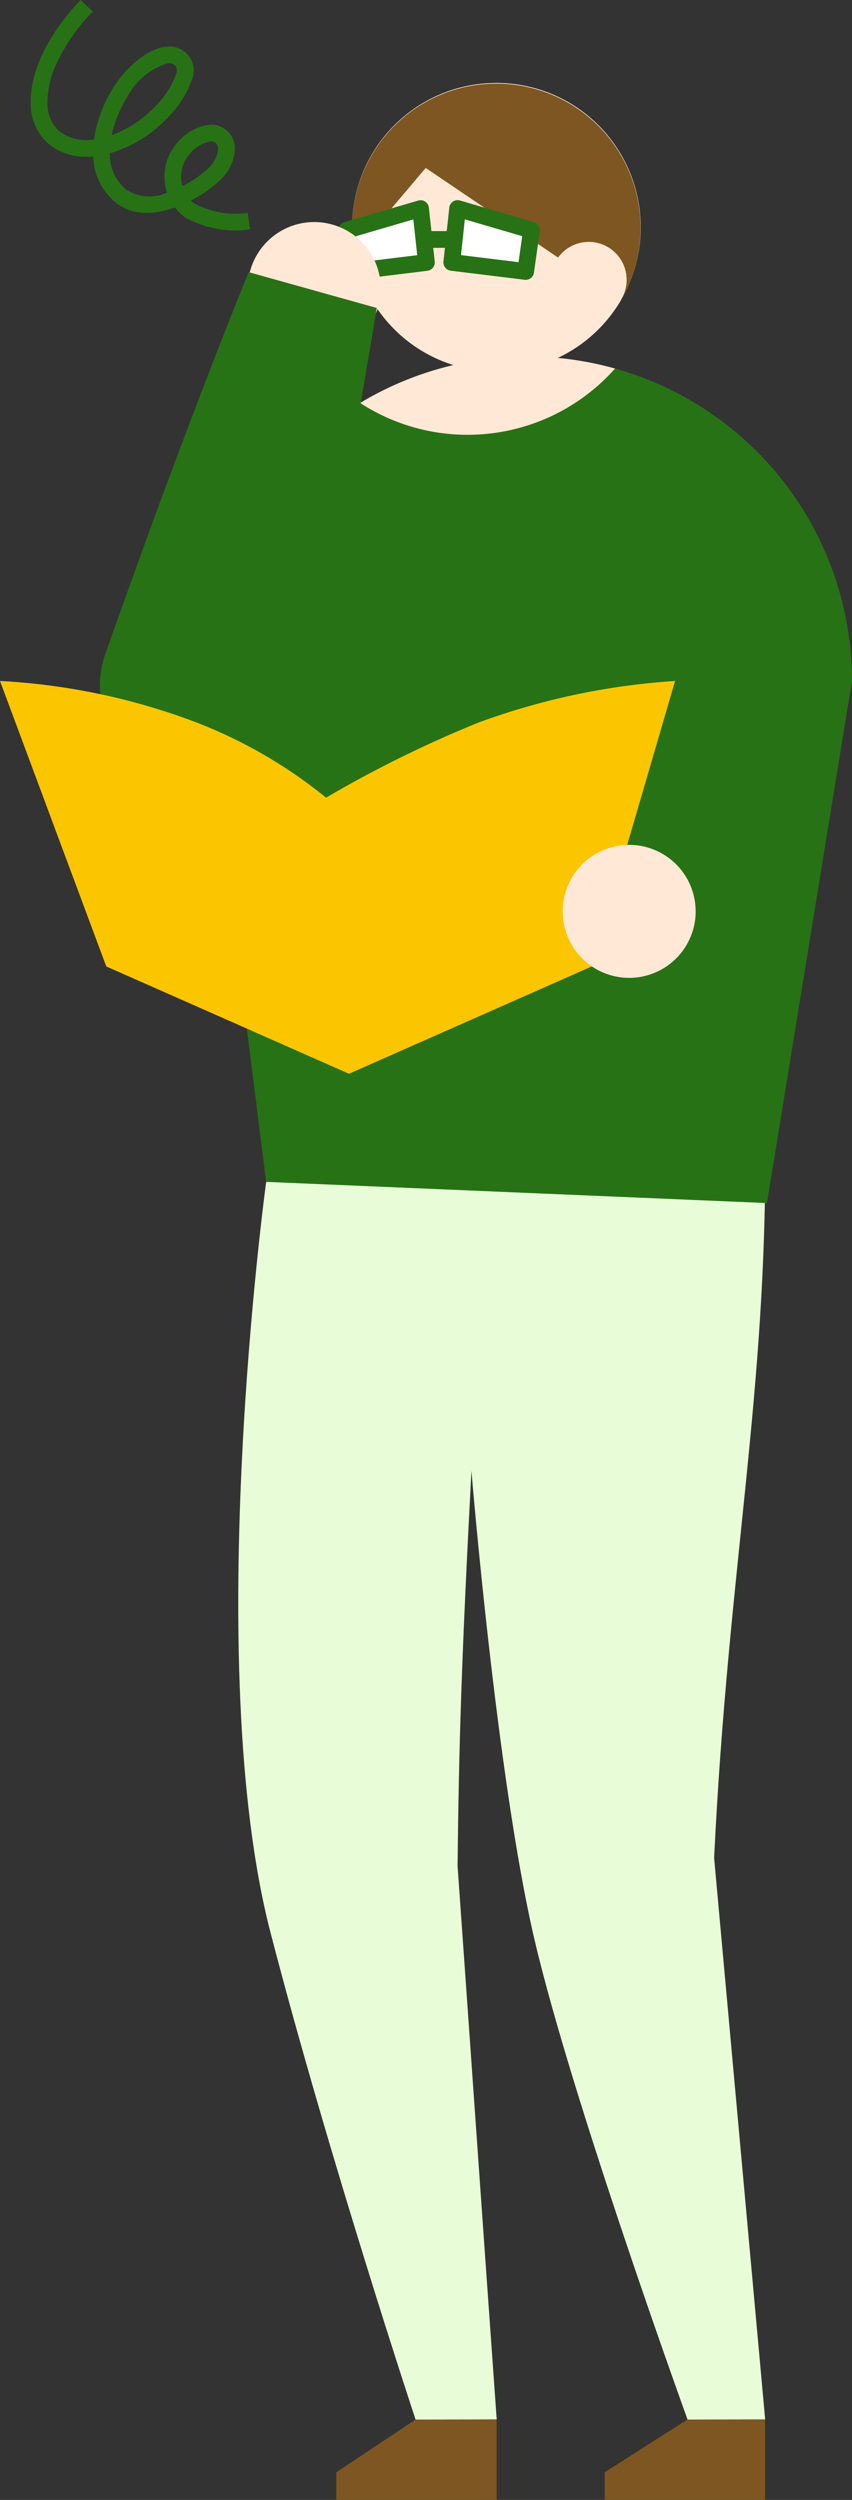
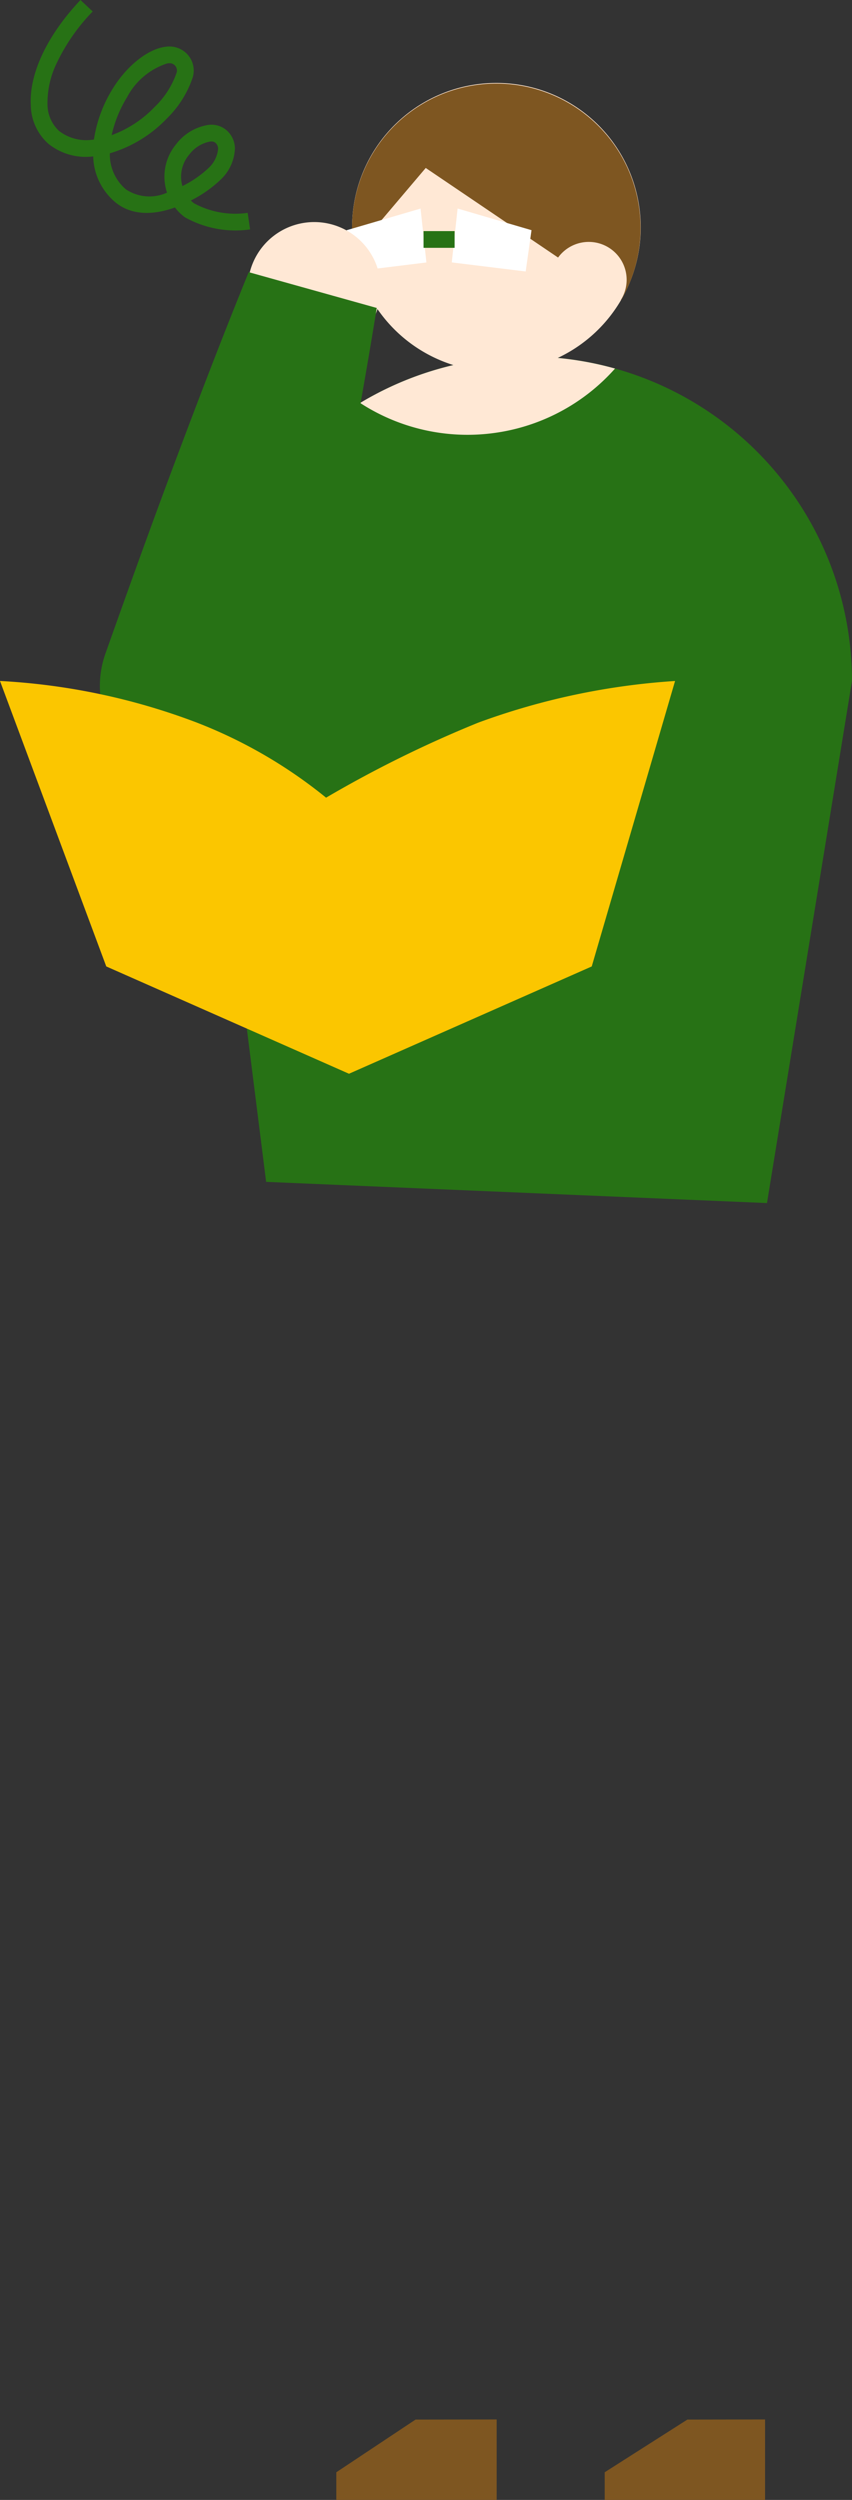
<svg xmlns="http://www.w3.org/2000/svg" width="76.782" height="225.273" viewBox="0 0 76.782 225.273">
  <rect x="0" y="0" width="76.782" height="225.273" fill="#333333" stroke="none" />
  <defs>
    <clipPath id="clip-path">
      <rect id="長方形_33473" data-name="長方形 33473" width="76.782" height="225.273" fill="none" />
    </clipPath>
  </defs>
  <g id="recommend04" transform="translate(9 -70)">
    <g id="グループ_176965" data-name="グループ 176965" transform="translate(-9 70)" clip-path="url(#clip-path)">
-       <path id="パス_332236" data-name="パス 332236" d="M64.357,167.426l4.6,50.593-6.994.013S51.553,189.3,48.151,174.709s-5.665-42.166-5.665-42.166c-.9,17.017-1.131,24.735-1.25,35.6,1.17,16.473,2.348,33.4,3.527,49.878l-7.311.013s-7.729-23.317-13.065-43.85c-6.317-24.342-.4-67.68-.4-67.68l44.97-3.864c.193,22.814-3.325,38.431-4.6,64.786" fill="#e7fcd7" />
      <path id="パス_332237" data-name="パス 332237" d="M69.12,108.41,23.984,106.5,18.3,61.359a29.239,29.239,0,0,1,58.479.008Z" fill="#277215" />
      <path id="パス_332238" data-name="パス 332238" d="M45.141,38.925a17.748,17.748,0,0,0,10.286-5.714,29.243,29.243,0,0,0-22.972,3.1,17.749,17.749,0,0,0,12.686,2.613" fill="#ffe8d5" />
      <path id="パス_332239" data-name="パス 332239" d="M31.916,22.682A13.007,13.007,0,1,0,42.538,7.661,13.006,13.006,0,0,0,31.916,22.682v0" fill="#ffe8d5" />
      <path id="パス_332240" data-name="パス 332240" d="M31.916,22.745l6.451-7.61L55.973,27.053a13,13,0,1,0-24.057-4.307" fill="#7e5621" />
      <path id="パス_332241" data-name="パス 332241" d="M55.928,27.066a3.415,3.415,0,0,0-5.658-3.823" fill="#ffe8d5" />
      <path id="パス_332242" data-name="パス 332242" d="M31.235,20.747,37.9,18.795l.527,4.856-6.662.819Z" fill="#fff" />
-       <path id="パス_332243" data-name="パス 332243" d="M37.9,18.041a.754.754,0,0,1,.75.673l.527,4.856a.754.754,0,0,1-.658.83l-6.662.819a.754.754,0,0,1-.839-.643l-.527-3.723a.754.754,0,0,1,.535-.829l6.662-1.952A.754.754,0,0,1,37.9,18.041Zm-.3,4.952-.35-3.221-5.172,1.515.332,2.344Z" fill="#277215" />
      <path id="パス_332244" data-name="パス 332244" d="M40.714,23.646l.526-4.855L47.9,20.742l-.526,3.721Z" fill="#fff" />
-       <path id="パス_332245" data-name="パス 332245" d="M47.374,25.217a.761.761,0,0,1-.093-.006l-6.659-.817a.754.754,0,0,1-.658-.83l.526-4.855a.754.754,0,0,1,.962-.642l6.659,1.951a.754.754,0,0,1,.535.829l-.526,3.721A.754.754,0,0,1,47.374,25.217Zm-5.83-2.229,5.186.636.331-2.342-5.169-1.514Z" fill="#277215" />
      <path id="パス_332246" data-name="パス 332246" d="M34.312,26A5.992,5.992,0,1,1,28.32,20.01,5.992,5.992,0,0,1,34.312,26" fill="#ffe8d5" />
      <path id="パス_332247" data-name="パス 332247" d="M42.579,67.964c-5.454.46-11.563,1.073-17,1.646a35.594,35.594,0,0,1-7.906.776A8.608,8.608,0,0,1,9,61.844,8.766,8.766,0,0,1,9.5,58.9c2.043-5.76,4.111-11.515,6.257-17.239S20.1,30.2,22.413,24.525l11.539,3.226C32,39.838,29.61,51.851,27.124,63.835L16.664,52.364A42.835,42.835,0,0,1,22.2,51.087c5.3-1.38,11.228-2.96,16.5-4.454l3.88,21.338" fill="#277215" />
      <path id="パス_332248" data-name="パス 332248" d="M31.451,96.757,9.577,87.087,0,61.363a58.532,58.532,0,0,1,17.75,3.756,43.2,43.2,0,0,1,11.635,6.76" fill="#fbc600" />
      <path id="パス_332249" data-name="パス 332249" d="M31.451,96.757l21.876-9.669,7.51-25.723a63.027,63.027,0,0,0-17.744,3.756A105.658,105.658,0,0,0,29.385,71.88L22.434,82.124Z" fill="#fbc600" />
-       <path id="パス_332250" data-name="パス 332250" d="M62.693,82.121A5.992,5.992,0,1,1,56.7,76.132h0a5.99,5.99,0,0,1,5.99,5.99" fill="#ffe8d5" />
      <path id="パス_332251" data-name="パス 332251" d="M21.215,20.768A9.352,9.352,0,0,1,16.7,19.6a.752.752,0,0,1-.106-.071l-.033-.027c-.039-.031-.077-.061-.115-.093a4.561,4.561,0,0,1-.682-.712c-2.2.788-4.062.621-5.389-.486A5.568,5.568,0,0,1,8.4,14.093a5.358,5.358,0,0,1-4.054-1.149,4.744,4.744,0,0,1-1.57-3.467C2.621,6.632,4.254,3.177,7.253,0l1.1,1.035a17.316,17.316,0,0,0-3.216,4.6A8.232,8.232,0,0,0,4.28,9.4a3.281,3.281,0,0,0,1.043,2.4,4.017,4.017,0,0,0,3.143.77,12.079,12.079,0,0,1,1.7-4.59c1.26-2.048,3.157-3.558,4.722-3.759a2.223,2.223,0,0,1,1.884.558,2.163,2.163,0,0,1,.607,2.162q-.005.019-.012.038a9.294,9.294,0,0,1-2.342,3.711A11.614,11.614,0,0,1,9.9,13.815a4.114,4.114,0,0,0,1.442,3.244,3.83,3.83,0,0,0,3.71.3A4.57,4.57,0,0,1,15.87,13a4.522,4.522,0,0,1,2.922-1.746,2.089,2.089,0,0,1,1.665.52,2.206,2.206,0,0,1,.714,1.589,4.059,4.059,0,0,1-1.29,2.828A11.006,11.006,0,0,1,17.2,18.068q.1.1.208.192l.068.055a7.83,7.83,0,0,0,4.844.865l.218,1.492A9.2,9.2,0,0,1,21.215,20.768ZM19.038,12.75c-.033,0-.068,0-.106.005a3.049,3.049,0,0,0-1.864,1.16l-.029.036a3.06,3.06,0,0,0-.6,2.816,9.645,9.645,0,0,0,2.346-1.619,2.689,2.689,0,0,0,.872-1.738.712.712,0,0,0-.229-.529A.525.525,0,0,0,19.038,12.75ZM15.25,5.7a1.351,1.351,0,0,0-.172.012,6.263,6.263,0,0,0-3.629,3.052,11.06,11.06,0,0,0-1.385,3.414,10.221,10.221,0,0,0,3.877-2.544l.023-.023a7.78,7.78,0,0,0,1.963-3.094.659.659,0,0,0-.191-.643l-.006-.006A.629.629,0,0,0,15.25,5.7Z" fill="#277215" />
      <path id="パス_332252" data-name="パス 332252" d="M37.449,218.031l-7.141,4.749v2.493H44.76V218.02Z" fill="#7e5621" />
      <path id="パス_332253" data-name="パス 332253" d="M61.946,218.031l-7.45,4.748v2.493H68.948v-7.253Z" fill="#7e5621" />
      <path id="線_35352" data-name="線 35352" d="M2.8.754H0V-.754H2.8Z" transform="translate(38.169 21.579)" fill="#277215" />
    </g>
  </g>
</svg>